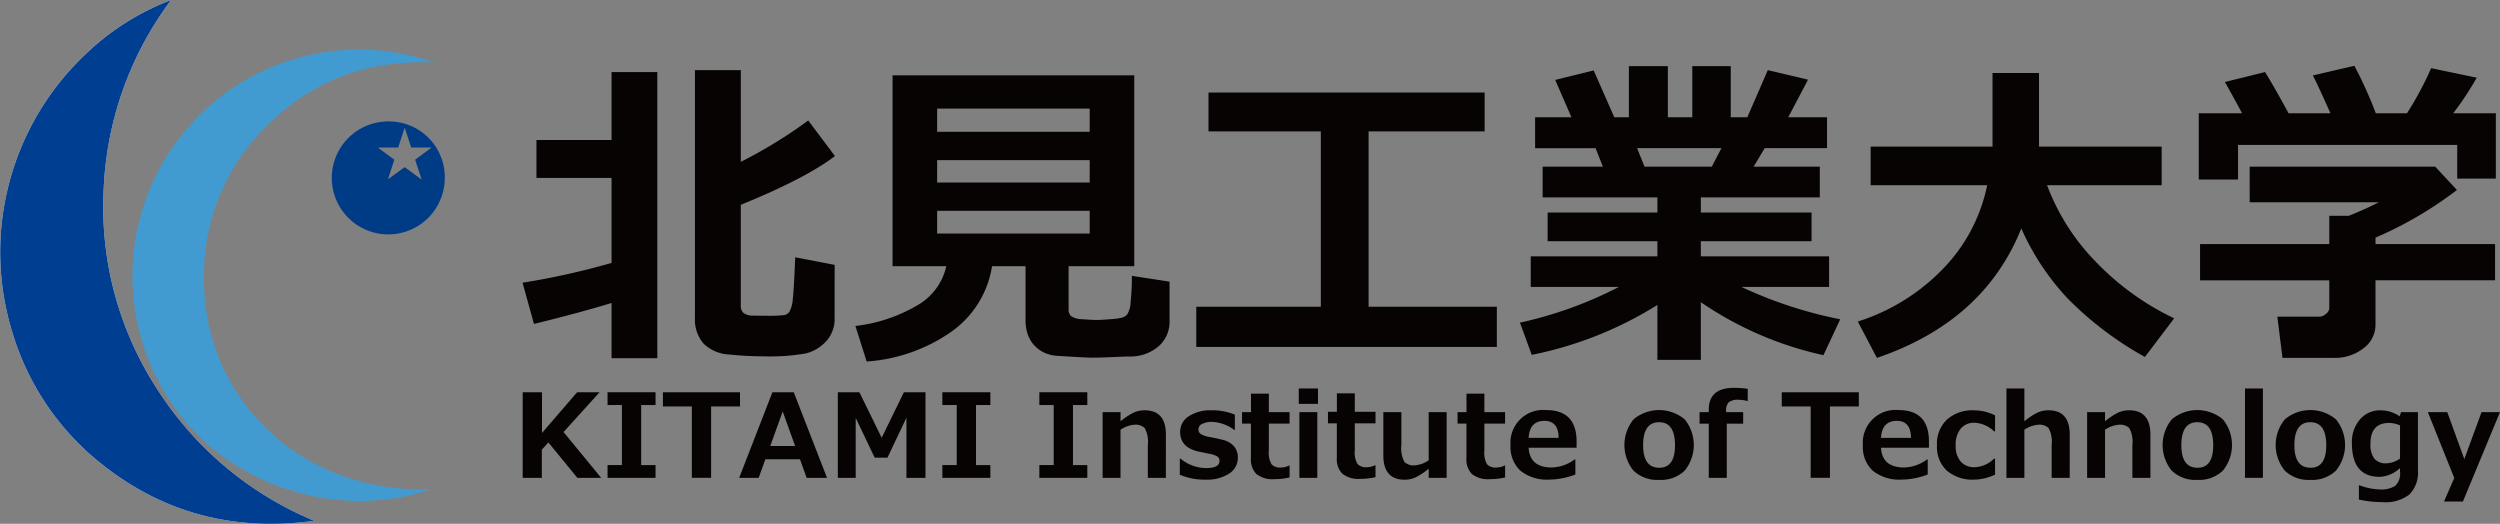
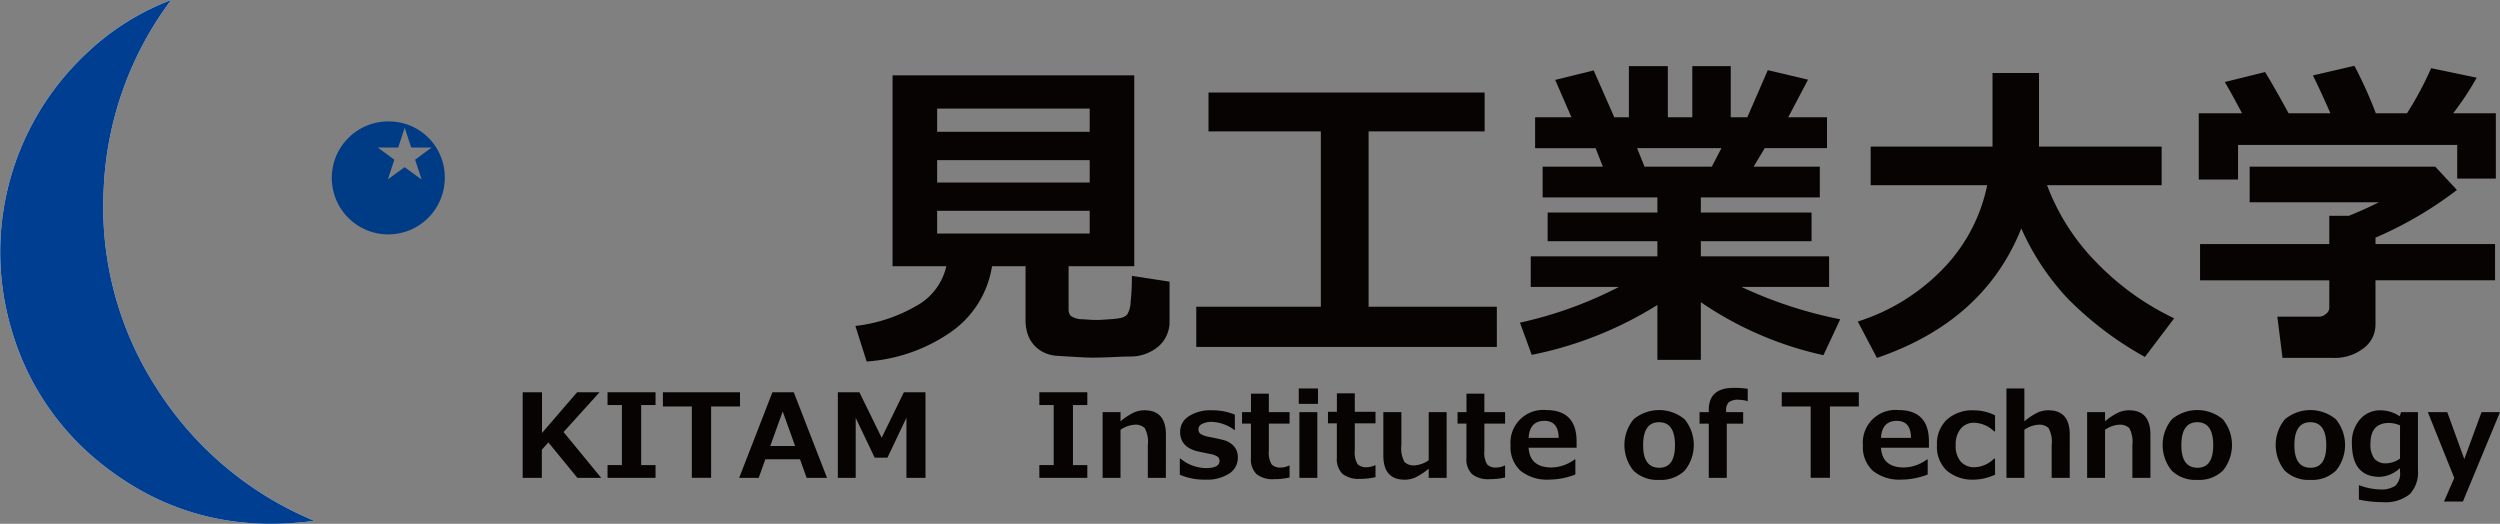
<svg xmlns="http://www.w3.org/2000/svg" width="371.549" height="77.848" viewBox="0 0 371.549 77.848">
  <rect x="0" y="0" width="371.549" height="77.848" fill="#808080" stroke="none" />
  <defs>
    <clipPath id="a">
      <rect width="371.549" height="77.847" fill="none" />
    </clipPath>
  </defs>
  <g clip-path="url(#a)">
    <path d="M46.7,77.4A50.756,50.756,0,0,1,23.411,57.9a49.525,49.525,0,0,1-8.023-29.279A50.4,50.4,0,0,1,25.433,0,37.591,37.591,0,0,0,12.8,7.977,40.456,40.456,0,0,0,1.815,49.339,39.315,39.315,0,0,0,14.591,68.547C23.957,76.228,34.74,79.036,46.7,77.4" transform="translate(0)" fill="#fff" fill-rule="evenodd" />
-     <path d="M121.176,94.081c-12.838,4.636-29.462.241-38.19-12.1a33.664,33.664,0,0,1,38.662-51.253c-9.39-.458-17.565,2.357-24.295,8.8a31.026,31.026,0,0,0-9.957,23.741,30.406,30.406,0,0,0,9.427,21.984c6.155,6.144,15.817,9.431,24.354,8.824" transform="translate(-57.065 -21.427)" fill="#419bd0" fill-rule="evenodd" />
    <path d="M46.7,77.4c-11.957,1.64-22.739-1.168-32.106-8.849A39.315,39.315,0,0,1,1.815,49.339,40.456,40.456,0,0,1,12.8,7.977,37.591,37.591,0,0,1,25.433,0,50.4,50.4,0,0,0,15.389,28.616,49.525,49.525,0,0,0,23.411,57.9,50.756,50.756,0,0,0,46.7,77.4" transform="translate(0)" fill="#003e91" fill-rule="evenodd" />
    <path d="M201.2,70.536a8.395,8.395,0,1,0,8.292,8.516,8.287,8.287,0,0,0-8.292-8.516m3.888,5.687.952,2.906H206l-2.471-1.8-2.472,1.8h-.008L202,76.223l-2.434-1.788v-.022h3.006l.95-2.891h.035l.948,2.891h3.011v.022Z" transform="translate(-143.393 -52.489)" fill="#003c86" fill-rule="evenodd" />
-     <path d="M316.8,75.346q-4.9,1.487-11.529,3.112l-1.7-6.126A111.825,111.825,0,0,0,316.8,69.39V56.761H305.638V51.117H316.8V41.023H323.6v42.53H316.8Zm33.151,2.276a4.831,4.831,0,0,1-1.268,3.421,6.039,6.039,0,0,1-3.025,1.8,30.755,30.755,0,0,1-6.279.429A49.353,49.353,0,0,1,334.276,83a5.79,5.79,0,0,1-3.815-1.637,5.465,5.465,0,0,1-1.268-3.844V40.737h6.817V54.369a70.651,70.651,0,0,0,10.02-6.148L350,53.508q-4.306,3.3-13.992,7.247v15a1.337,1.337,0,0,0,.418,1.076,2.108,2.108,0,0,0,1.329.386c.605.015,1.26.023,1.961.023a19.369,19.369,0,0,0,2.822-.107,1.264,1.264,0,0,0,.731-.55,4.657,4.657,0,0,0,.464-1.807q.169-1.367.361-6.222l5.86,1.125Z" transform="translate(-225.911 -30.315)" fill="#070303" />
    <path d="M517.2,72.118a14.67,14.67,0,0,1-6.219,9.86,24.873,24.873,0,0,1-12.414,4.306L496.891,81a23.238,23.238,0,0,0,9.051-2.979,8.918,8.918,0,0,0,4.46-5.9h-7.986V43.751h35.922V72.118H528.58V78.6a1.269,1.269,0,0,0,.361.936,3.083,3.083,0,0,0,1.743.466c.926.072,1.6.11,2.01.11.431,0,1.111-.037,2.034-.11a10.181,10.181,0,0,0,1.805-.238,1.846,1.846,0,0,0,.753-.467,3.849,3.849,0,0,0,.514-1.9,34.018,34.018,0,0,0,.182-3.844l5.6.864V80.3a4.816,4.816,0,0,1-1.6,3.7,6.407,6.407,0,0,1-4.33,1.541q-.647,0-2.775.1c-1.065.045-1.969.07-2.7.07q-.814,0-2.489-.1l-2.771-.166a5.416,5.416,0,0,1-1.964-.479,4.69,4.69,0,0,1-1.492-1.1,4.58,4.58,0,0,1-.959-1.639,6.468,6.468,0,0,1-.322-2.116V72.118ZM531.714,48.7H509.041v3.447h22.673ZM509.041,59.682h22.673V56.357H509.041Zm22.673,4.208H509.041v3.372h22.673Z" transform="translate(-369.764 -32.558)" fill="#070303" />
    <path d="M739.573,91.553H694.9V85.57h18.513V59.521H696.716V53.736h41.041v5.785H720.512V85.57h19.06Z" transform="translate(-517.111 -39.988)" fill="#070303" />
    <path d="M903.363,73.893a55.65,55.65,0,0,1-18.677,7.418l-1.749-4.787a59.737,59.737,0,0,0,14.712-5.311H884.541V66.667h18.822V64.42H887.051V60.161h16.312V57.913H886.309V53.345h8.948l-1.078-2.751h-8.991V46h5.4l-2.415-5.551,5.719-1.41L896.956,46h2.172V38.4h5.789V46h3.635V38.4h5.714V46h2.463L919.771,39l5.98,1.413L922.809,46h5.764v4.591h-9.259l-1.648,2.751H927.5v4.567H909.822v2.249h16.455V64.42H909.822v2.247h19.06v4.547H915.851a63.5,63.5,0,0,0,14.685,4.81l-2.492,5.334a51.785,51.785,0,0,1-18.223-7.872v8.567h-6.459Zm-3.012-23.3,1.1,2.751h9.995l1.434-2.751Z" transform="translate(-657.042 -28.573)" fill="#070303" />
    <path d="M1103.485,65.526q-5.522,13.8-21.455,19.234l-2.846-5.406A30.268,30.268,0,0,0,1092,71.362a24.946,24.946,0,0,0,6.415-12.27H1081.1V53.352h18.109V42.423h6.911V53.352h18.227v5.739h-17.031a32.668,32.668,0,0,0,7.26,11.4,39.763,39.763,0,0,0,11.632,8.386l-4.35,5.743a50.561,50.561,0,0,1-11.445-8.652,37.3,37.3,0,0,1-6.923-10.441" transform="translate(-803.082 -31.569)" fill="#070303" />
    <path d="M1287.11,39.141q1.293,2.083,3.493,6.123h6.218q-1.58-3.585-2.605-5.621l6.168-1.435a62.346,62.346,0,0,1,3.184,7.056h4.636a49.193,49.193,0,0,0,3.588-6.7l6.772,1.414a43.85,43.85,0,0,1-3.494,5.283h6.338v9.71h-5.74v-5h-32.576v5.142h-5.837V45.263h6.436q-1.583-2.963-2.56-4.643Zm16.41,37.482a4.343,4.343,0,0,1-1.822,3.6,6.907,6.907,0,0,1-4.351,1.4H1289.7l-.767-6.123h6.266a1.546,1.546,0,0,0,.956-.419,1.149,1.149,0,0,0,.5-.852V70.093h-19.208V64.708h19.208V60.5h2.918q2.487-1.007,4.448-2.009h-19.2V53.2h27.575l3.23,3.467a57,57,0,0,1-12.1,7.08v.956h17.766v5.384H1303.52Z" transform="translate(-950.476 -28.432)" fill="#070303" />
    <path d="M315.295,240.594h-3.54l-4.306-5.264-.972,1.073v4.192h-2.846V227.877H306.5v6.043l5.216-6.043h3.333l-5.347,5.907Z" transform="translate(-225.949 -169.576)" fill="#070303" />
    <path d="M360.055,240.594h-7.134v-1.9h2.135v-8.921h-2.135v-1.9h7.134v1.9h-2.135V238.7h2.135Z" transform="translate(-262.628 -169.576)" fill="#070303" />
    <path d="M396.572,229.988h-4.3v10.6h-2.863v-10.6h-4.3v-2.111h11.456Z" transform="translate(-286.587 -169.576)" fill="#070303" />
    <path d="M442.448,240.593h-3.029l-.989-2.759h-5.148l-.99,2.759h-2.9l4.938-12.716h3.176Zm-4.739-4.732-1.849-5.132-1.849,5.132Z" transform="translate(-319.536 -169.576)" fill="#070303" />
    <path d="M499.718,240.594h-2.829v-8.936l-2.821,5.934h-1.9l-2.82-5.908v8.91h-2.656V227.877H489.9l3.308,6.76,3.3-6.76h3.211Z" transform="translate(-362.174 -169.576)" fill="#070303" />
-     <path d="M554.545,240.594h-7.134v-1.9h2.136v-8.921h-2.136v-1.9h7.134v1.9H552.41V238.7h2.135Z" transform="translate(-407.359 -169.576)" fill="#070303" />
    <path d="M610.886,240.594h-7.13v-1.9h2.133v-8.921h-2.133v-1.9h7.13v1.9h-2.135V238.7h2.135Z" transform="translate(-449.288 -169.576)" fill="#070303" />
    <path d="M649.9,248.376h-2.682v-4.867a4.278,4.278,0,0,0-.466-2.536,1.986,1.986,0,0,0-1.5-.494,4.209,4.209,0,0,0-2.092.751v7.146H640.5v-9.77h2.663v1.367a9.63,9.63,0,0,1,2-1.317,3.957,3.957,0,0,1,1.567-.32q3.177,0,3.177,3.621Z" transform="translate(-476.629 -177.359)" fill="#070303" />
    <path d="M685.353,247.912v-2.395h.1a6.052,6.052,0,0,0,3.785,1.409q2.015,0,2.014-1.063a.75.75,0,0,0-.313-.654,3.31,3.31,0,0,0-1.13-.4q-.563-.1-1.606-.328a4.765,4.765,0,0,1-1.635-.633,2.565,2.565,0,0,1-.879-.979,2.91,2.91,0,0,1-.288-1.325,2.714,2.714,0,0,1,1.275-2.316,5.894,5.894,0,0,1,3.43-.891,8.661,8.661,0,0,1,3.428.65v2.277h-.07a5.965,5.965,0,0,0-3.374-1.206,2.948,2.948,0,0,0-1.407.3.881.881,0,0,0-.562.76.825.825,0,0,0,.35.747,3.771,3.771,0,0,0,1.175.418q1.051.185,2.091.448a3.167,3.167,0,0,1,1.639.923,2.448,2.448,0,0,1,.6,1.71,2.768,2.768,0,0,1-1.3,2.387,6.067,6.067,0,0,1-3.5.894,9.286,9.286,0,0,1-3.828-.735" transform="translate(-510.009 -177.359)" fill="#070303" />
    <path d="M728.559,241.122a9.854,9.854,0,0,1-2.282.254,3.864,3.864,0,0,1-2.63-.747,3.1,3.1,0,0,1-.833-2.417v-5.089h-1.32V231.41h1.329v-2.744h2.657v2.744h3.08v1.713h-3.08v4.026a3.35,3.35,0,0,0,.408,2.024,1.723,1.723,0,0,0,1.37.473,2.781,2.781,0,0,0,1.223-.294h.079Z" transform="translate(-536.903 -170.163)" fill="#070303" />
    <path d="M757.306,227.954H754.45v-2.286h2.856Zm-.1,11h-2.663v-9.77h2.663Z" transform="translate(-561.428 -167.932)" fill="#070303" />
    <path d="M778.48,240.948a9.878,9.878,0,0,1-2.282.254,3.862,3.862,0,0,1-2.63-.747,3.091,3.091,0,0,1-.833-2.417v-5.089h-1.32v-1.713h1.326v-2.744H775.4v2.744h3.082v1.713H775.4v4.026a3.367,3.367,0,0,0,.408,2.025,1.731,1.731,0,0,0,1.372.472,2.781,2.781,0,0,0,1.223-.294h.079Z" transform="translate(-574.052 -170.034)" fill="#070303" />
    <path d="M812.986,249.161h-2.666V247.8a10.036,10.036,0,0,1-1.979,1.3,3.866,3.866,0,0,1-1.587.338q-3.178,0-3.178-3.618v-6.423h2.682v4.87a4.32,4.32,0,0,0,.46,2.539,1.965,1.965,0,0,0,1.5.5,4.125,4.125,0,0,0,2.1-.76v-7.148h2.666Z" transform="translate(-597.986 -178.144)" fill="#070303" />
    <path d="M853.758,241.122a9.881,9.881,0,0,1-2.282.254,3.874,3.874,0,0,1-2.632-.747,3.106,3.106,0,0,1-.831-2.417v-5.089h-1.32V231.41h1.326v-2.744h2.659v2.744h3.08v1.713h-3.08v4.026a3.371,3.371,0,0,0,.406,2.024,1.729,1.729,0,0,0,1.37.473,2.775,2.775,0,0,0,1.223-.294h.081Z" transform="translate(-630.071 -170.163)" fill="#070303" />
    <path d="M887.277,243.8h-7.126q.174,2.936,3.428,2.936a5.964,5.964,0,0,0,3.42-1.2h.1v2.243a11.039,11.039,0,0,1-3.837.76,6.328,6.328,0,0,1-4.311-1.308,4.757,4.757,0,0,1-1.486-3.772,4.861,4.861,0,0,1,5.285-5.257q4.53,0,4.531,4.683Zm-2.663-1.467q-.034-2.524-2.11-2.524-2.2,0-2.353,2.524Z" transform="translate(-652.967 -177.26)" fill="#070303" />
    <path d="M948.765,248.581a5.1,5.1,0,0,1-3.8-1.37,6.029,6.029,0,0,1,.012-7.633,5.917,5.917,0,0,1,7.584,0,6.03,6.03,0,0,1,0,7.633,5.1,5.1,0,0,1-3.8,1.37m0-8.572q-2.369,0-2.369,3.417,0,3.35,2.4,3.351,2.338,0,2.336-3.351,0-3.416-2.369-3.417" transform="translate(-702.191 -177.26)" fill="#070303" />
    <path d="M994.433,227.265h-.07a4.869,4.869,0,0,0-1.283-.187,2.217,2.217,0,0,0-1.459.36,1.7,1.7,0,0,0-.4,1.3v.178h2.535v1.713h-2.439v8.058h-2.674v-8.058h-1.37V228.91h1.37v-.338q0-3.265,3.7-3.265a13.087,13.087,0,0,1,2.091.143Z" transform="translate(-734.686 -167.663)" fill="#070303" />
    <path d="M1046.48,229.988h-4.295v10.6h-2.864v-10.6h-4.3v-2.111h11.456Z" transform="translate(-770.219 -169.576)" fill="#070303" />
    <path d="M1091.974,243.8h-7.128q.177,2.936,3.43,2.936a5.969,5.969,0,0,0,3.42-1.2h.094v2.243a11.038,11.038,0,0,1-3.835.76,6.344,6.344,0,0,1-4.315-1.308,4.768,4.768,0,0,1-1.482-3.772,4.861,4.861,0,0,1,5.285-5.257q4.53,0,4.531,4.683Zm-2.666-1.467q-.034-2.524-2.108-2.524-2.2,0-2.355,2.524Z" transform="translate(-805.294 -177.26)" fill="#070303" />
    <path d="M1133.825,247.9a7.656,7.656,0,0,1-3.045.742,5.944,5.944,0,0,1-4.115-1.324,4.814,4.814,0,0,1-1.474-3.78,4.925,4.925,0,0,1,1.492-3.835,5.691,5.691,0,0,1,3.992-1.363,7.012,7.012,0,0,1,3.148.751v2.38h-.137a4.485,4.485,0,0,0-2.908-1.283,2.541,2.541,0,0,0-2.067.887,3.744,3.744,0,0,0-.738,2.464,3.524,3.524,0,0,0,.744,2.417,2.655,2.655,0,0,0,2.1.84,4.29,4.29,0,0,0,2.864-1.282h.137Z" transform="translate(-837.318 -177.359)" fill="#070303" />
    <path d="M1174.929,238.949h-2.682v-4.867a4.258,4.258,0,0,0-.466-2.536,1.985,1.985,0,0,0-1.5-.494,4.208,4.208,0,0,0-2.091.751v7.146h-2.664V225.668h2.664v4.878a9.622,9.622,0,0,1,2-1.317,3.96,3.96,0,0,1,1.567-.32q3.177,0,3.177,3.621Z" transform="translate(-867.329 -167.932)" fill="#070303" />
    <path d="M1221.8,248.376h-2.682v-4.867a4.279,4.279,0,0,0-.465-2.536,1.988,1.988,0,0,0-1.507-.494,4.2,4.2,0,0,0-2.091.751v7.146h-2.663v-9.77h2.663v1.367a9.686,9.686,0,0,1,2-1.317,3.957,3.957,0,0,1,1.567-.32q3.174,0,3.177,3.621Z" transform="translate(-902.205 -177.359)" fill="#070303" />
    <path d="M1261.425,248.581a5.1,5.1,0,0,1-3.8-1.37,6.036,6.036,0,0,1,.012-7.633,5.917,5.917,0,0,1,7.584,0,6.036,6.036,0,0,1,0,7.633,5.1,5.1,0,0,1-3.8,1.37m0-8.572q-2.366,0-2.367,3.417,0,3.35,2.4,3.351,2.335,0,2.336-3.351,0-3.416-2.371-3.417" transform="translate(-934.862 -177.26)" fill="#070303" />
-     <rect width="2.663" height="13.281" transform="translate(333.65 57.736)" fill="#070303" />
    <path d="M1327.095,248.581a5.1,5.1,0,0,1-3.8-1.37,6.036,6.036,0,0,1,.012-7.633,5.917,5.917,0,0,1,7.584,0,6.029,6.029,0,0,1,0,7.633,5.1,5.1,0,0,1-3.8,1.37m0-8.572q-2.366,0-2.369,3.417,0,3.35,2.4,3.351,2.335,0,2.336-3.351,0-3.416-2.372-3.417" transform="translate(-983.73 -177.26)" fill="#070303" />
    <path d="M1376.032,247.255a4.649,4.649,0,0,1-1.25,3.576,5.773,5.773,0,0,1-4,1.156,16.631,16.631,0,0,1-3.526-.379V249.5h.131a9.344,9.344,0,0,0,2.995.6,3.837,3.837,0,0,0,2.269-.532,2.5,2.5,0,0,0,.715-2.1v-.54a4.762,4.762,0,0,1-3.011,1.3q-4.139,0-4.139-4.985a5.137,5.137,0,0,1,1.2-3.557,3.937,3.937,0,0,1,3.076-1.346,5.126,5.126,0,0,1,2.838.894l.184-.624h2.516Zm-2.665-1.746v-4.928a4.259,4.259,0,0,0-1.623-.364q-2.767,0-2.767,3.081a3.457,3.457,0,0,0,.577,2.232,2.208,2.208,0,0,0,1.792.688,3.716,3.716,0,0,0,2.021-.708" transform="translate(-1016.677 -177.359)" fill="#070303" />
    <path d="M1421.039,239.391l-5.512,13.288h-2.81l1.526-3.5-3.932-9.788h2.889l2.535,6.979,2.562-6.979Z" transform="translate(-1049.49 -178.144)" fill="#070303" />
  </g>
</svg>